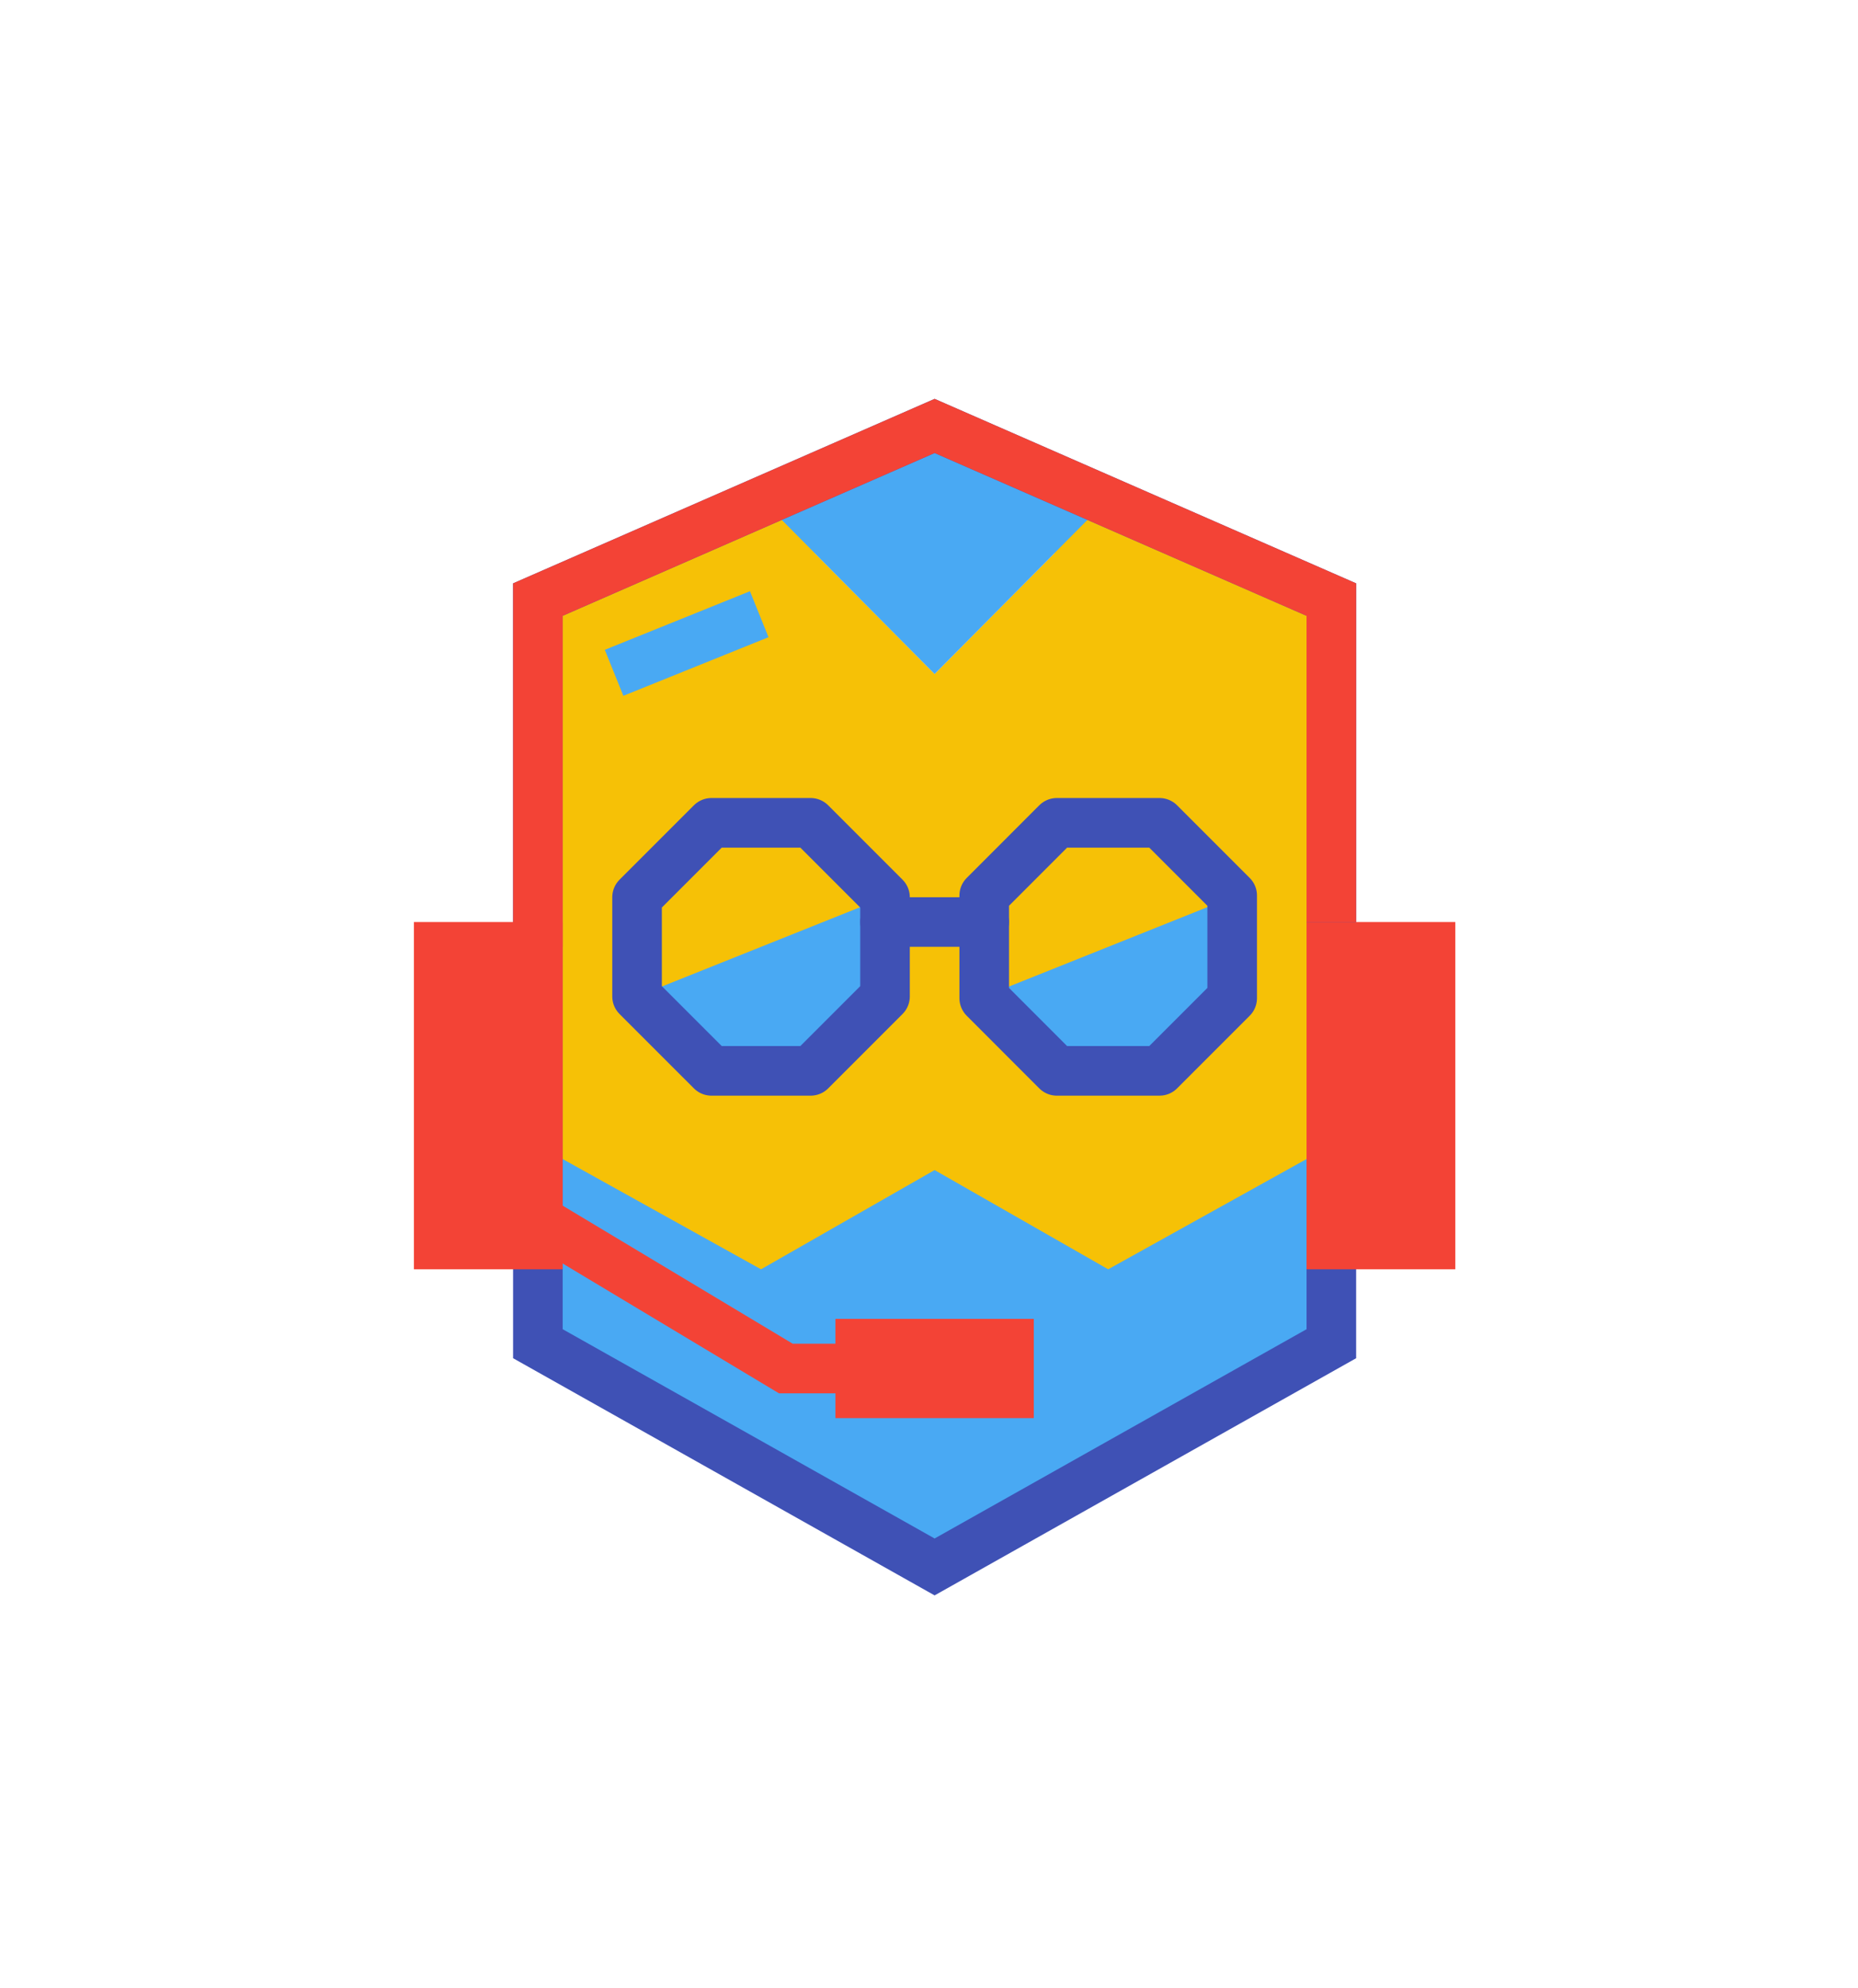
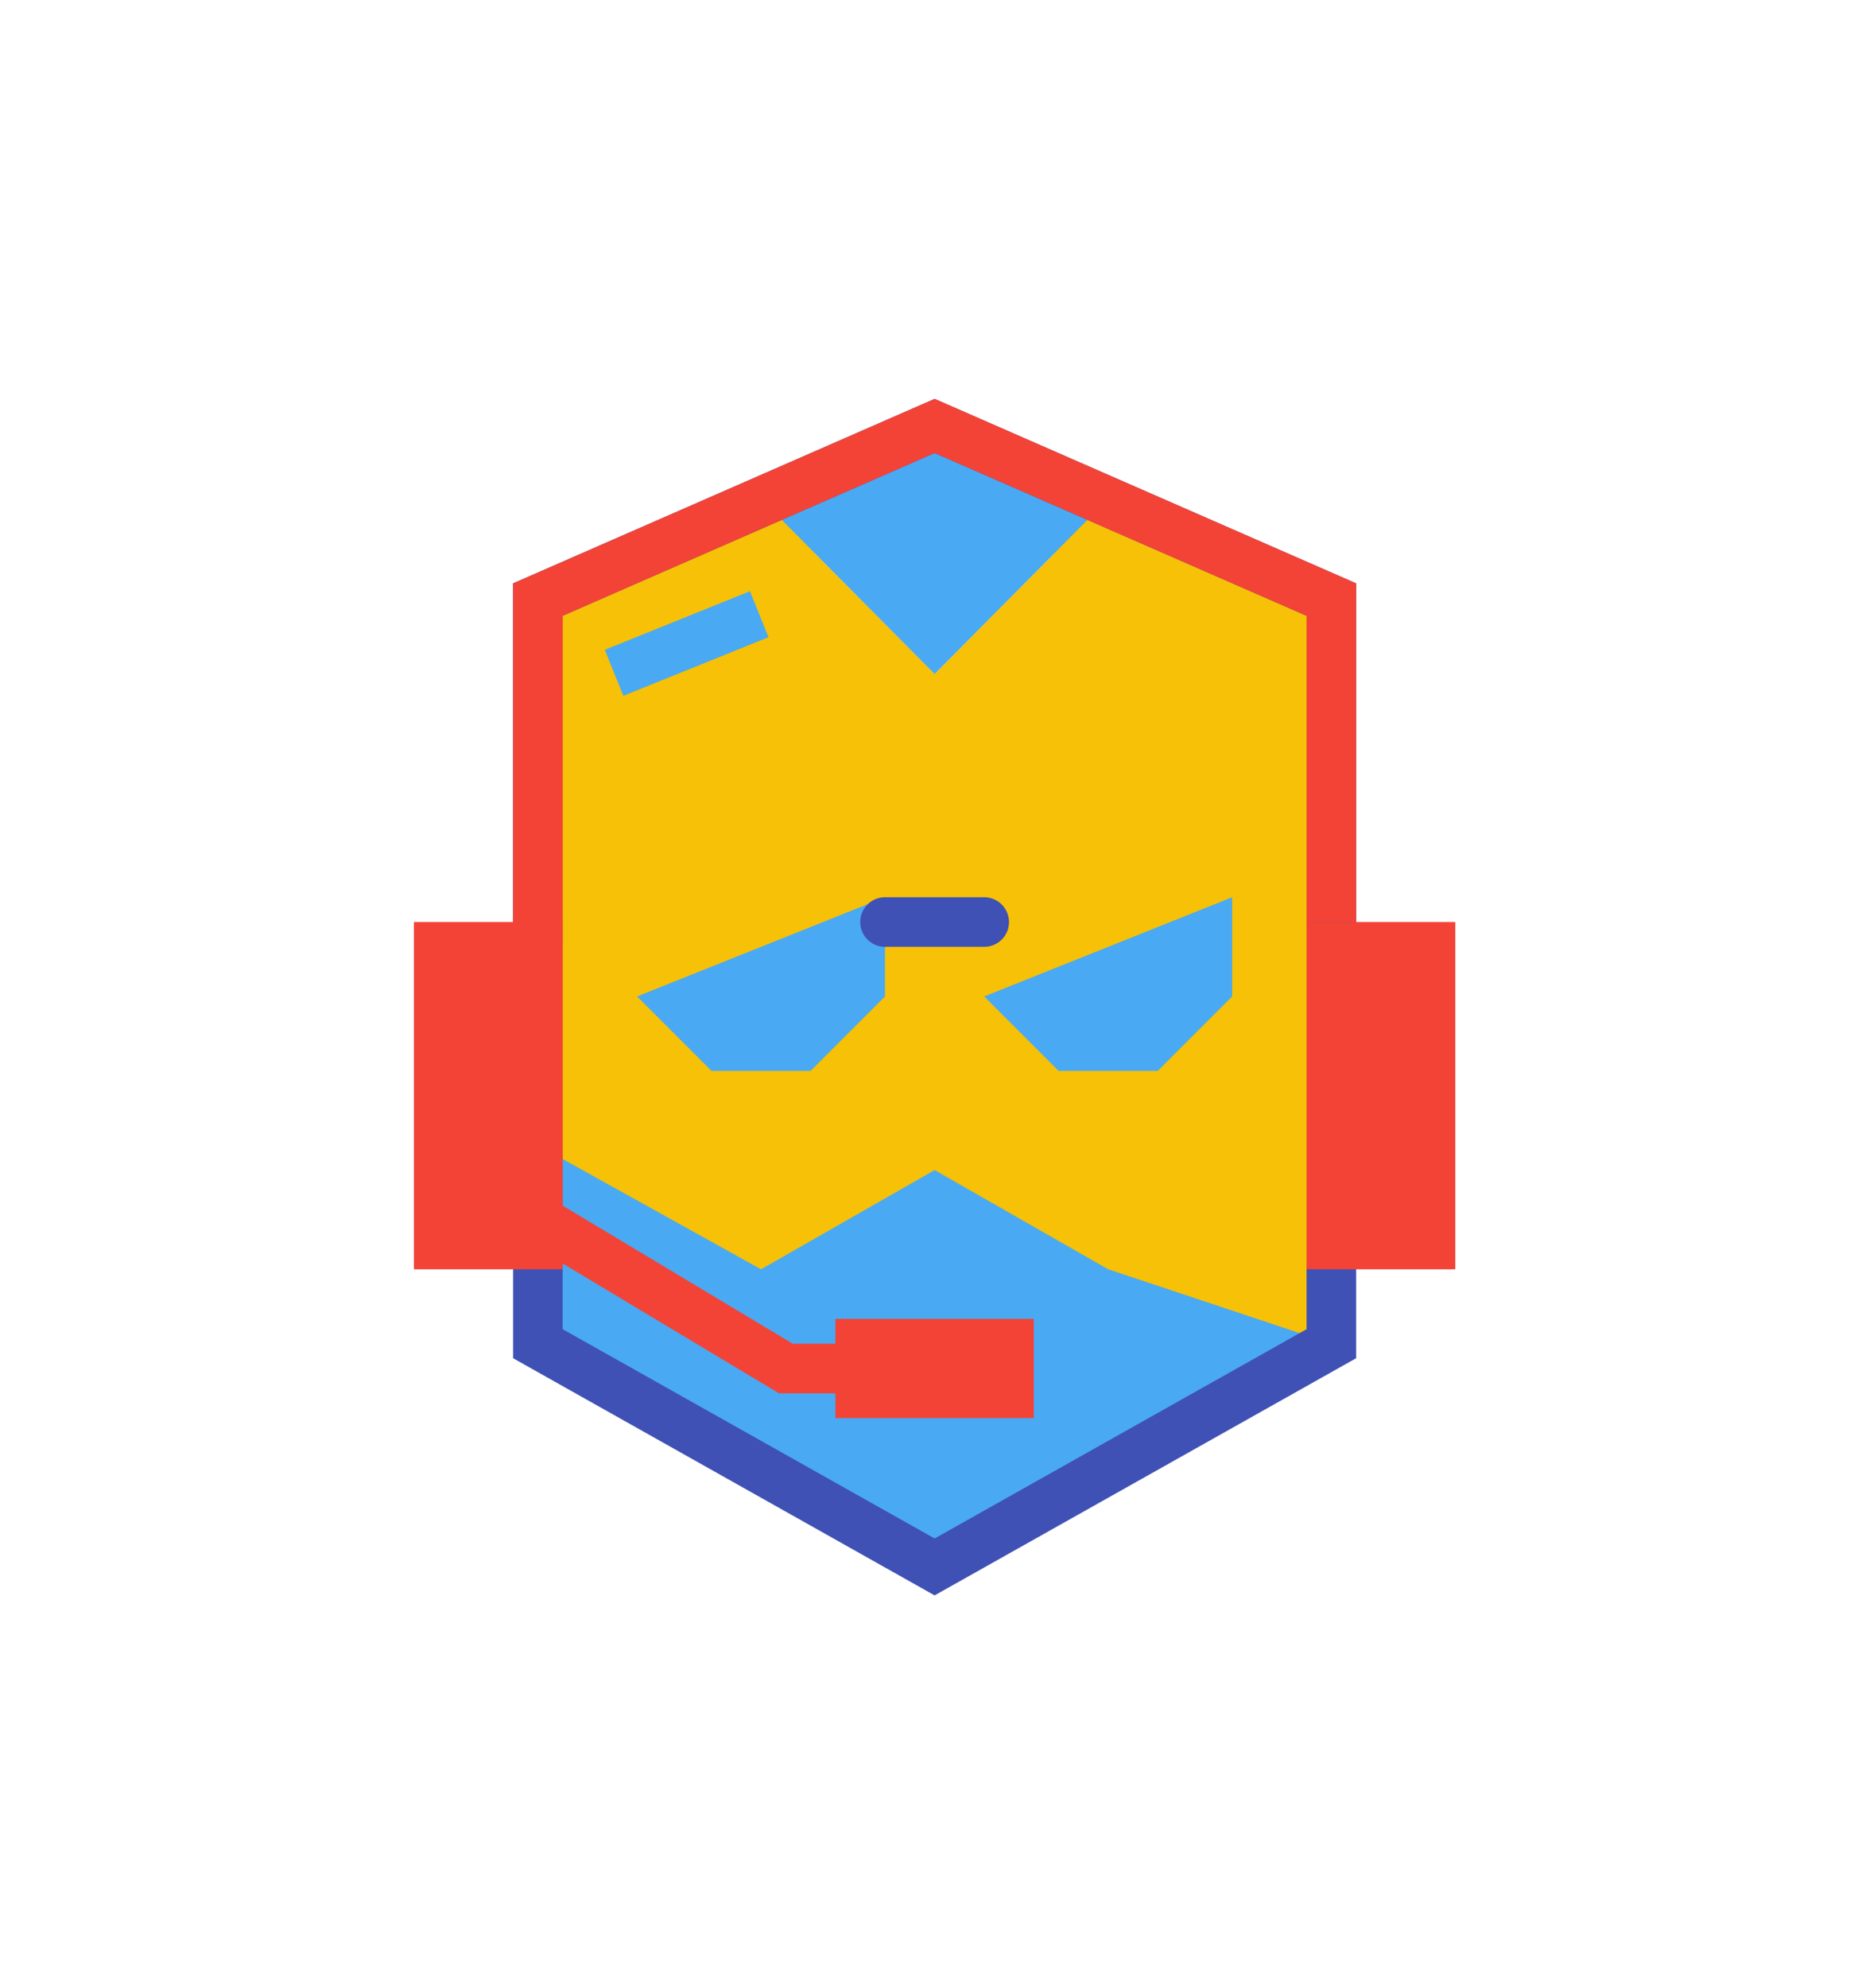
<svg xmlns="http://www.w3.org/2000/svg" width="144" height="154" viewBox="0 0 144 154">
  <g fill="none" fill-rule="evenodd">
    <path fill="#F6C106" d="M103.183 71.436V46.453L72.435 33.001 41.687 46.453V104.106L72.435 121.4l30.748-17.295V90.653z" />
    <path fill="#CCE7FF" d="M81.741 42.839l-9.305-4.074-9.309 4.074-3.985-4.02 13.294 13.398 13.295-13.398z" />
-     <path fill="#49A9F3" d="M85.73 38.819L72.434 52.217 59.14 38.82 72.435 33zM85.887 98.34l-13.452-7.687-13.452 7.687-17.296-9.608v15.374L72.435 121.4l30.748-17.295V88.732zM68.591 69.514v7.687l-5.765 5.765H55.14l-5.765-5.765zM95.496 69.514v7.687l-5.766 5.765h-7.687l-5.765-5.765z" />
+     <path fill="#49A9F3" d="M85.73 38.819L72.434 52.217 59.14 38.82 72.435 33zM85.887 98.34l-13.452-7.687-13.452 7.687-17.296-9.608v15.374L72.435 121.4l30.748-17.295zM68.591 69.514v7.687l-5.765 5.765H55.14l-5.765-5.765zM95.496 69.514v7.687l-5.766 5.765h-7.687l-5.765-5.765z" />
    <path stroke="#49A9F3" stroke-linecap="square" stroke-linejoin="round" stroke-width="3.843" d="M49.374 51.408l7.687-3.102" />
    <path stroke="#3F51B5" stroke-linecap="round" stroke-linejoin="round" stroke-width="3.843" d="M68.591 71.436h7.687" />
    <path stroke="#3F51B5" stroke-linecap="round" stroke-width="3.843" d="M103.183 104.106L72.435 121.4l-30.748-17.295V46.453l30.748-13.452 30.748 13.452z" />
-     <path stroke="#3F51B5" stroke-linecap="round" stroke-linejoin="round" stroke-width="3.843" d="M55.14 82.966l-5.766-5.765v-7.687l5.765-5.765h7.687l5.765 5.765v7.687l-5.765 5.765zM81.907 82.966l-5.627-5.63V69.38l5.627-5.631h7.96l5.63 5.63v7.957l-5.63 5.63z" />
    <path fill="#F34336" stroke="#F34336" stroke-width="3.843" d="M103.183 73.358h7.687v23.061h-7.687zM34 73.358h7.687v23.061H34z" />
    <path stroke="#F34336" stroke-width="3.843" d="M41.687 73.358V46.453l30.75-13.452 30.746 13.452v24.983" />
    <path fill="#F34336" d="M64.748 102.183h15.374v7.687H64.748z" />
    <path stroke="#F34336" stroke-width="3.843" d="M41.687 94.497l19.217 11.53h7.687" />
  </g>
</svg>